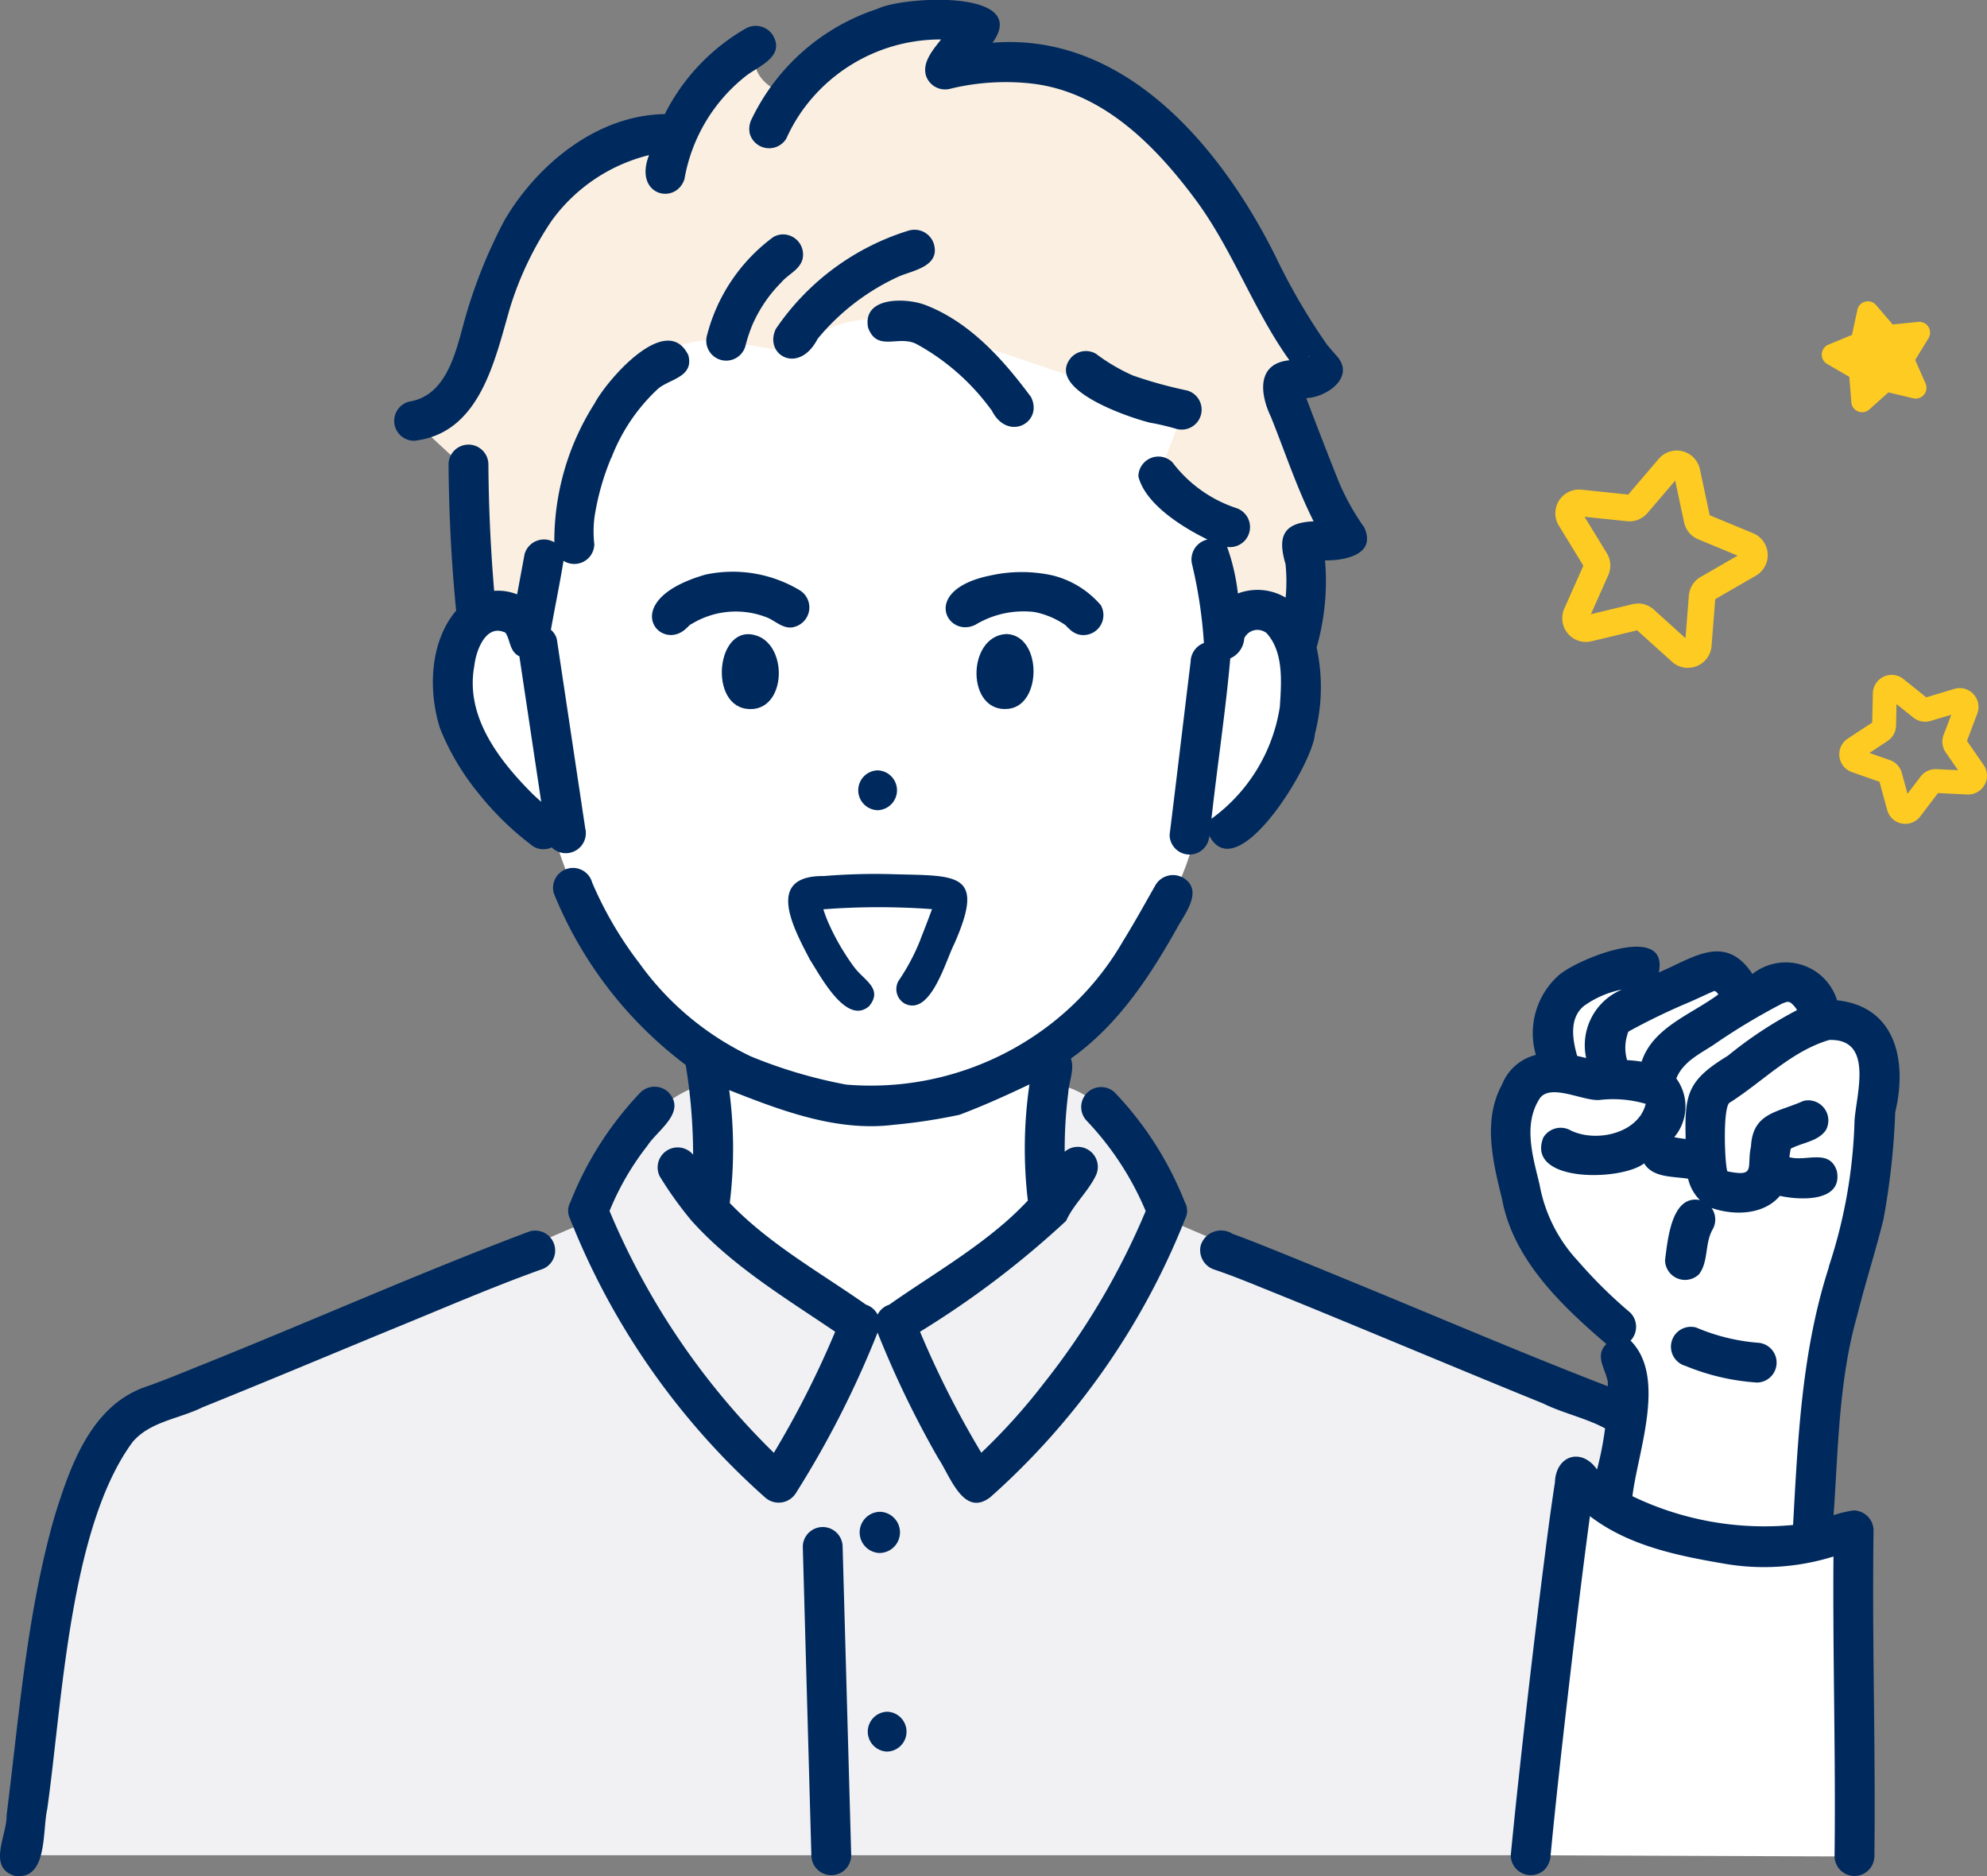
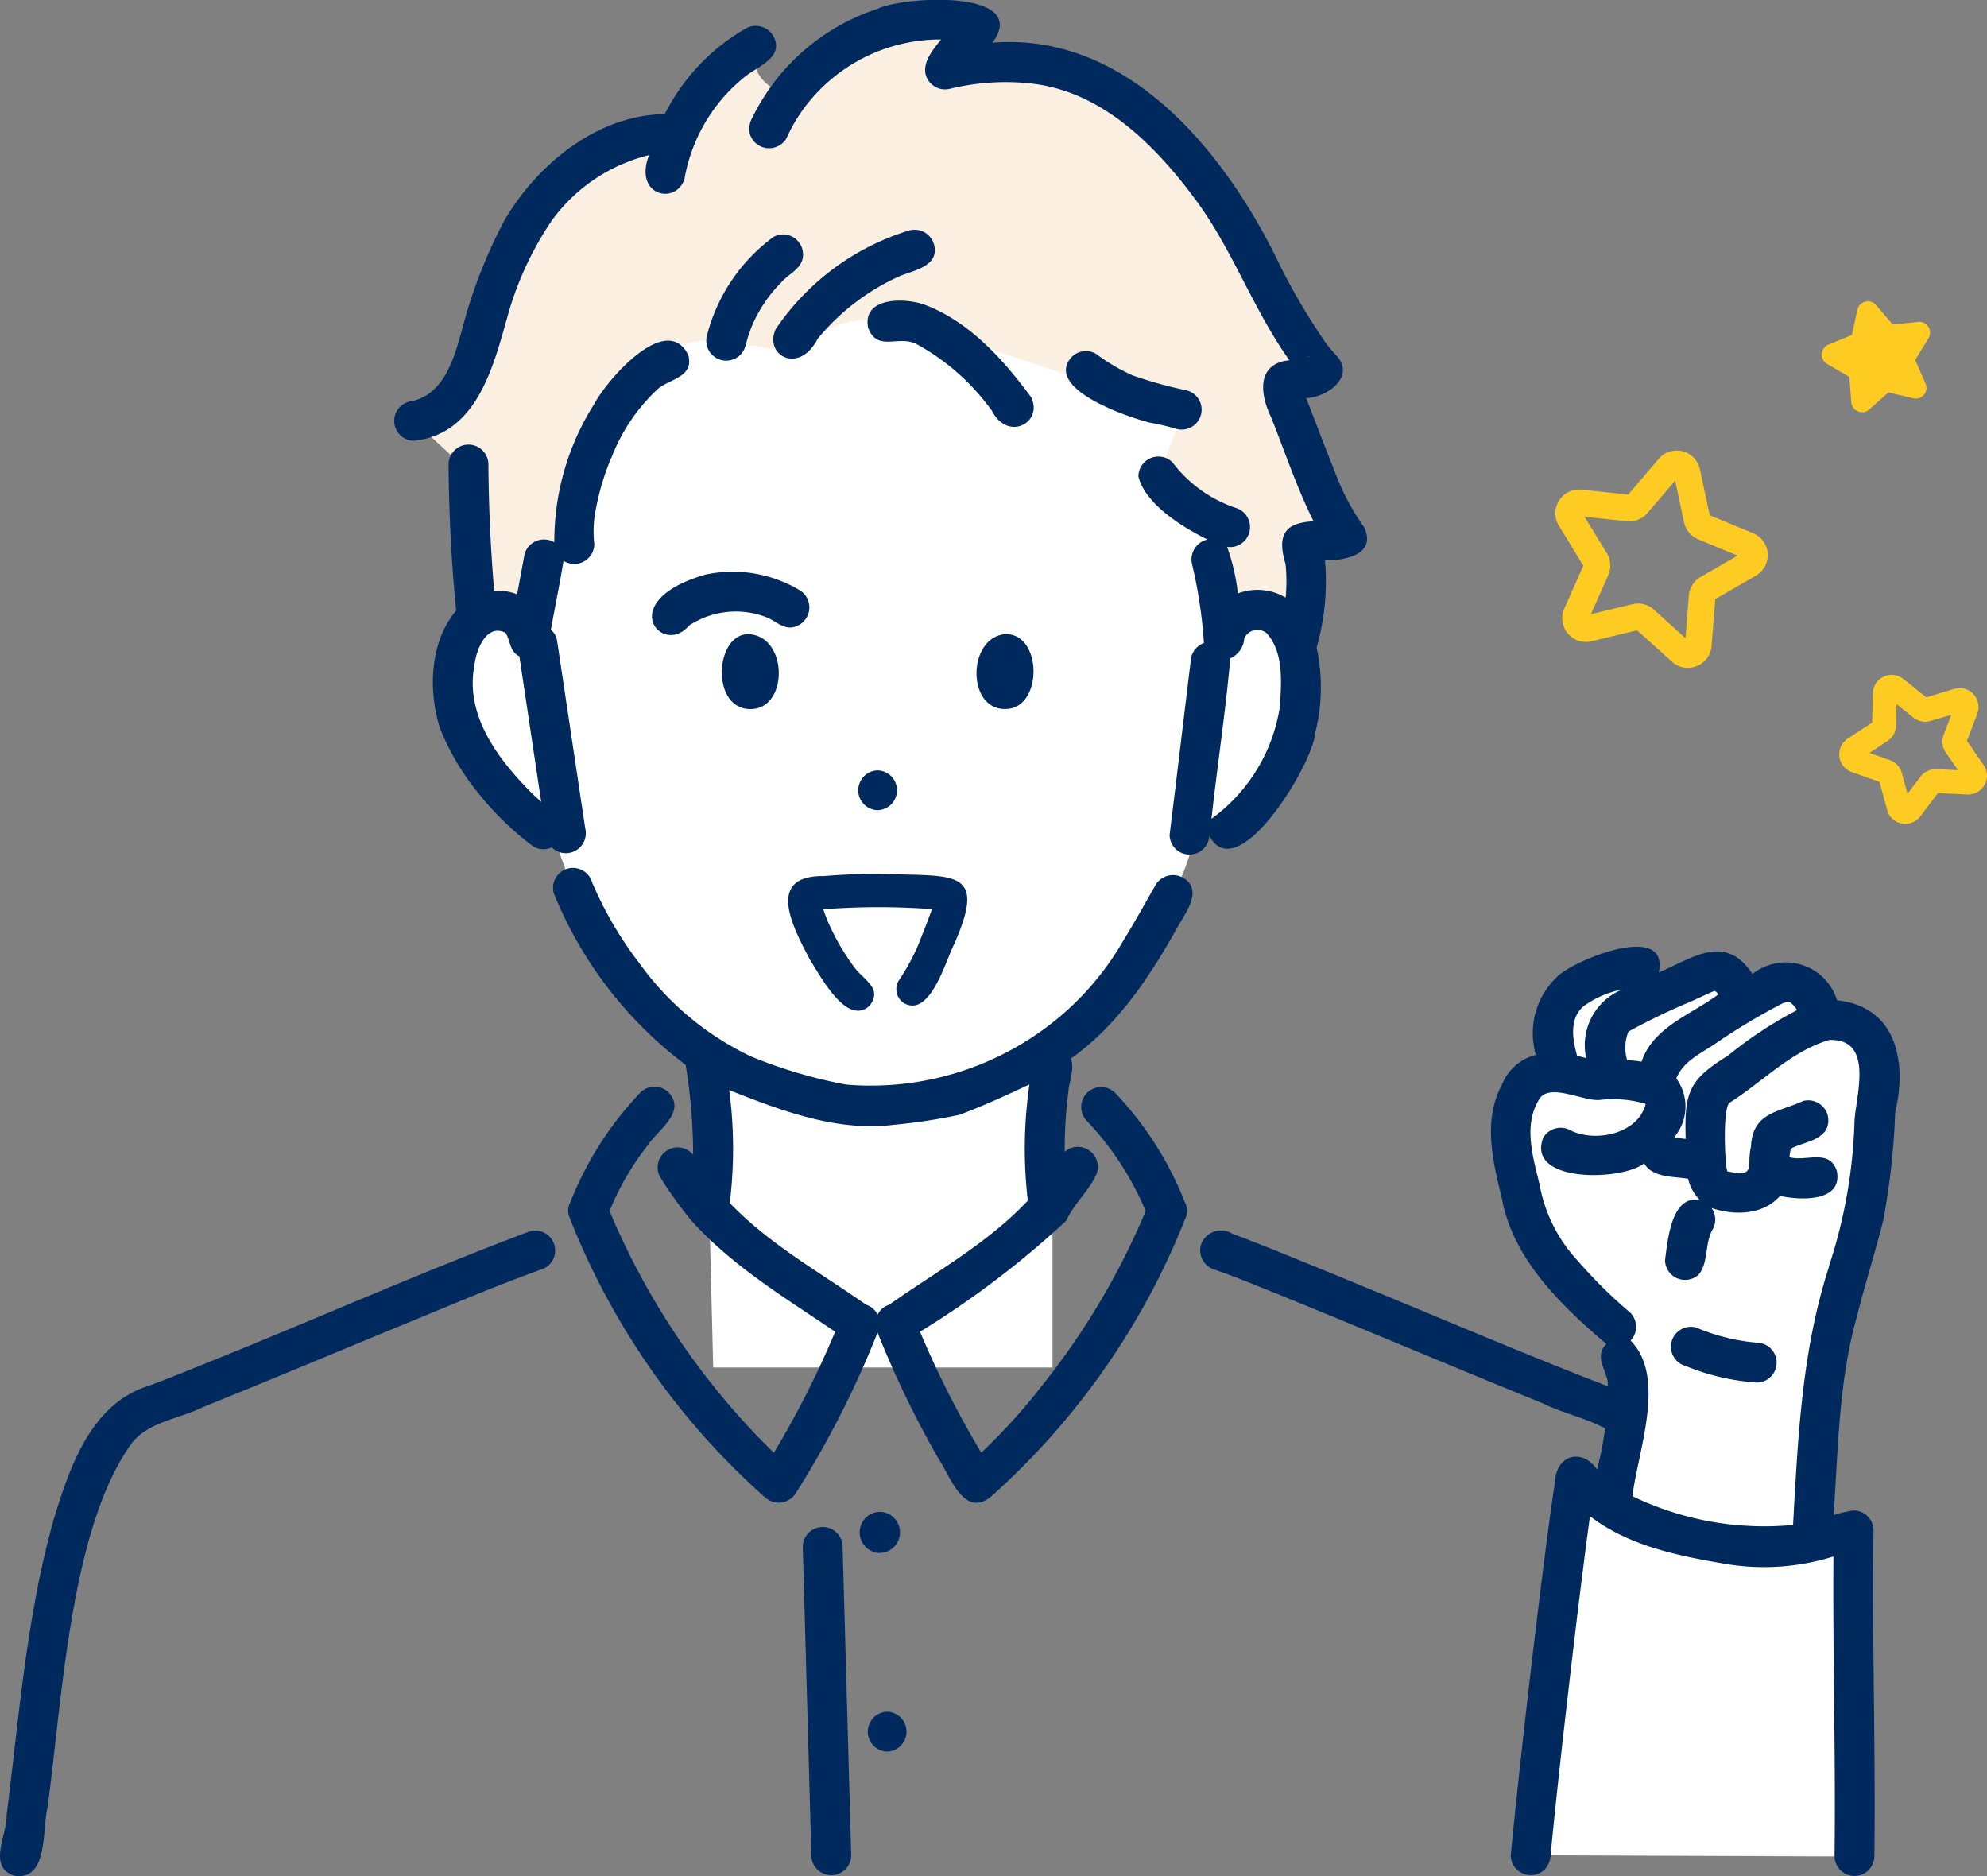
<svg xmlns="http://www.w3.org/2000/svg" id="グループ_76412" data-name="グループ 76412" width="129.016" height="121.8" viewBox="0 0 129.016 121.8">
  <rect x="0" y="0" width="129.016" height="121.8" fill="#808080" stroke="none" />
  <defs>
    <clipPath id="clip-path">
      <rect id="長方形_23681" data-name="長方形 23681" width="129.015" height="121.8" fill="none" />
    </clipPath>
  </defs>
  <g id="グループ_76379" data-name="グループ 76379" clip-path="url(#clip-path)">
    <path id="パス_143358" data-name="パス 143358" d="M175.925,104.823s-5.17-1.379-5.259,2.815,1.046,7.437,6.4,11.323c0,0,3.164,11.847,9.96,14.66l.512,20.343h22.031V133.179s7.775-6.776,9.244-13.785c0,0,6.946-2.053,6.892-8.8s-3.2-6.084-4.517-5.039c0,0-1.647-27.542-21.825-26.77s-22.742,13.348-23.438,26.038" transform="translate(-141.229 -65.185)" fill="#fff" />
-     <path id="パス_143359" data-name="パス 143359" d="M44.5,416.769,15.778,429.121s-4.544,2.2-4.957,5.37-3.5,23.564-3.5,23.564H118.764l-3.853-23.289s-1.1-4.131-6.334-6.471-26.75-11.523-26.75-11.523-2.518-8.4-7.552-8.8l-.134,8.015-11.1,7.554-10.675-7.9v-7.671s-4.563-.225-7.867,8.8" transform="translate(-6.058 -337.611)" fill="#f1f1f3" />
    <path id="パス_143360" data-name="パス 143360" d="M172.149,14.316s-7.762,1.34-9.559,6.175-4.092,12.392-6.766,12.447l3.067,2.84.761,9.776,3.756.985,1.379-4.862,1.369-.726s1.272-14.062,9.811-13.217l4.475.767a7.608,7.608,0,0,1,6.644-2.058c3.9.824,18.593,6.14,18.593,6.14l-1.52,3.971,3.444,2.795.784,6.789,5.448-.269V40.951l2.856-.483-4.326-10.04,2.462-.729S204.341,6.871,192.841,9.659l-.855-2.485s-6.941-2.368-11.881,4.579c0,0-2.753-.638-2.071-3.175,0,0-3.036,1.046-5.885,5.738" transform="translate(-128.95 -5.615)" fill="#fbefe1" />
    <path id="パス_143361" data-name="パス 143361" d="M249.092,327.432a1.316,1.316,0,0,0-1.77.464c-.691,1.213-1.365,2.437-2.1,3.625a18.567,18.567,0,0,1-4.5,5.245,19.07,19.07,0,0,1-13.488,4.1,31.276,31.276,0,0,1-6.185-1.828,18.861,18.861,0,0,1-7.251-6.056,24.129,24.129,0,0,1-3.062-5.233,1.294,1.294,0,0,0-2.495.688,26.254,26.254,0,0,0,8.567,11.151,36.08,36.08,0,0,1,.482,5.829,1.3,1.3,0,0,0-2.17,1.4,24.229,24.229,0,0,0,2.074,2.893c2.635,2.935,6.077,5,9.32,7.2a61.513,61.513,0,0,1-3.982,7.861,47.8,47.8,0,0,1-10.669-15.7,17.7,17.7,0,0,1,2.455-4.233c.658-1.018,2.561-2.17,1.382-3.464a1.311,1.311,0,0,0-1.829,0,21.971,21.971,0,0,0-4.55,7.122,1.147,1.147,0,0,0-.032,1.055,47.548,47.548,0,0,0,12.646,18.091,1.32,1.32,0,0,0,2.032-.262,63.07,63.07,0,0,0,5.3-10.415,64,64,0,0,0,3.943,8.164c.768,1.141,1.643,3.879,3.389,2.513A47.632,47.632,0,0,0,249.231,349.6a1.158,1.158,0,0,0-.018-1.112,21.968,21.968,0,0,0-4.546-7.111,1.294,1.294,0,0,0-1.829,1.829,19.406,19.406,0,0,1,3.837,5.867,47.539,47.539,0,0,1-6.585,11.149l.119-.157a39.24,39.24,0,0,1-4.206,4.7,61.493,61.493,0,0,1-3.979-7.856,59.97,59.97,0,0,0,9.488-7.2c.466-1.046,1.385-1.85,1.905-2.893a1.3,1.3,0,0,0-2-1.591,28.858,28.858,0,0,1,.232-3.826c.042-.734.422-1.507.172-2.226,3.1-2.2,5.191-5.418,7.011-8.686.533-.906,1.543-2.3.265-3.056M237.434,349.91c-2.3,1.979-4.941,3.506-7.417,5.248a1.249,1.249,0,0,0-.746.64,1.31,1.31,0,0,0-.757-.647c-3.008-2.112-6.28-3.927-8.844-6.6a28.9,28.9,0,0,0-.036-7.327c3.381,1.335,7,2.716,10.7,2.25a36.582,36.582,0,0,0,4.251-.648c1.54-.579,3.059-1.266,4.544-1.973a28.838,28.838,0,0,0-.105,7.543,21.577,21.577,0,0,1-1.588,1.516" transform="translate(-172.286 -270.453)" fill="#002a5d" />
    <path id="パス_143362" data-name="パス 143362" d="M274.29,238.936c-2.794-1.36-3.521,4.253-.961,4.631,2.451.34,2.794-3.626.961-4.631" transform="translate(-224.885 -197.553)" fill="#002a5d" />
    <path id="パス_143363" data-name="パス 143363" d="M259.57,235.132l.084-.059a.685.685,0,0,0-.084.059" transform="translate(-214.803 -194.531)" fill="#68666c" />
    <path id="パス_143364" data-name="パス 143364" d="M254.751,218.882a1.307,1.307,0,0,0,.309-2.364,8.467,8.467,0,0,0-6.121-1.019c-5.815,1.671-2.955,5.148-1.241,3.483.045-.026.138-.144.2-.185l-.08.054c.034-.025.337-.255.164-.113a5.5,5.5,0,0,1,5.038-.418c.547.262,1.076.785,1.733.562" transform="translate(-203.13 -178.196)" fill="#002a5d" />
    <path id="パス_143365" data-name="パス 143365" d="M369.581,238.662c-2.613.124-2.621,5.2.161,4.853,2.177-.277,2.14-4.785-.161-4.853" transform="translate(-304.234 -197.501)" fill="#002a5d" />
-     <path id="パス_143366" data-name="パス 143366" d="M364.651,219.374a1.3,1.3,0,0,0,1.461-1.9A6.032,6.032,0,0,0,363,215.548a9.325,9.325,0,0,0-4-.011c-4.689.926-2.843,4.131-1.022,3.206a6.051,6.051,0,0,1,3.832-.823,5.429,5.429,0,0,1,2,.845c.138.134.354.4.068.015a1.414,1.414,0,0,0,.773.594" transform="translate(-294.637 -178.187)" fill="#002a5d" />
    <path id="パス_143367" data-name="パス 143367" d="M324.31,289.985a1.294,1.294,0,0,0,0,2.587,1.294,1.294,0,0,0,0-2.587" transform="translate(-267.326 -239.973)" fill="#002a5d" />
    <path id="パス_143368" data-name="パス 143368" d="M190.108,238.118a.285.285,0,0,0-.035-.024c.041.038.066.06.081.071-.015-.016-.03-.032-.047-.047" transform="translate(-157.292 -197.031)" fill="#68666c" />
-     <path id="パス_143369" data-name="パス 143369" d="M476.452,238.032l-.044-.028.06.038-.016-.011" transform="translate(-394.245 -196.957)" fill="#68666c" />
-     <path id="パス_143370" data-name="パス 143370" d="M448.907,73.675c-.057-.075-.173-.219,0,0" transform="translate(-371.411 -60.872)" fill="#68666c" />
    <path id="パス_143371" data-name="パス 143371" d="M34.41,463.249c-7.247,2.722-14.324,5.888-21.514,8.76-1.184.478-2.368.971-3.576,1.387-3.468,1.285-4.8,5.2-5.8,8.444C1.7,488.25,1.227,494.931.384,501.515l.046-.344c.025,1.286-1.256,3.335.488,3.916,2.207.365,1.82-2.93,2.15-4.328.97-6.871,1.445-18.258,5.535-23.818,1.13-1.345,3.026-1.509,4.534-2.258,4.006-1.615,7.989-3.287,11.981-4.936,3.32-1.349,6.607-2.788,9.979-4a1.294,1.294,0,0,0-.688-2.495" transform="translate(0 -383.315)" fill="#002a5d" />
    <path id="パス_143372" data-name="パス 143372" d="M486.971,496.981c-.932-6.278-1.684-20.034-7.752-23.26-5.89-2.239-11.679-4.738-17.51-7.127q-2.293-.946-4.592-1.878c-1.049-.423-2.1-.847-3.161-1.234a1.384,1.384,0,0,0-2.059.739,1.324,1.324,0,0,0,.9,1.591c1.192.4,2.358.887,3.523,1.356,1.883.758,3.76,1.532,5.637,2.308,4.047,1.671,8.084,3.364,12.142,5.01,1.535.76,3.344,1.049,4.732,2.054,3.68,4.168,4.105,10.9,5.029,16.195.188,1.414.358,2.83.521,4.247a1.409,1.409,0,0,0,.379.915,1.3,1.3,0,0,0,2.208-.915M478.545,476.3a.348.348,0,0,0,.034.029c-.016-.013-.029-.023-.034-.029m.132.1,0,0c.1.071.058.043,0,0" transform="translate(-373.93 -383.383)" fill="#002a5d" />
    <path id="パス_143373" data-name="パス 143373" d="M393.838,519.54h0" transform="translate(-325.915 -429.931)" fill="#68666c" />
    <path id="パス_143374" data-name="パス 143374" d="M304.823,576.014a1.294,1.294,0,0,0-2.587,0q.218,7.831.435,15.662.061,2.194.122,4.389a1.293,1.293,0,0,0,2.587,0q-.279-10.025-.558-20.051" transform="translate(-250.111 -475.62)" fill="#002a5d" />
    <path id="パス_143375" data-name="パス 143375" d="M324.926,571.757a1.338,1.338,0,0,0,.086-2.674,1.338,1.338,0,0,0-.086,2.674" transform="translate(-267.842 -470.936)" fill="#002a5d" />
    <path id="パス_143376" data-name="パス 143376" d="M327.9,644.346a1.294,1.294,0,0,0,0,2.587,1.294,1.294,0,0,0,0-2.587" transform="translate(-270.297 -533.219)" fill="#002a5d" />
    <path id="パス_143377" data-name="パス 143377" d="M271.268,88.315a1.251,1.251,0,0,0-1,.13,11.465,11.465,0,0,0-4.294,6.377,1.294,1.294,0,0,0,2.495.688,10.3,10.3,0,0,1,.419-1.291,8.979,8.979,0,0,1,1.916-2.844c.434-.519,1.152-.786,1.364-1.469a1.306,1.306,0,0,0-.9-1.591" transform="translate(-220.069 -73.047)" fill="#002a5d" />
    <path id="パス_143378" data-name="パス 143378" d="M299.966,86.461a16.172,16.172,0,0,0-8.676,6.4c-.8,1.683,1.487,3.015,2.712.645a14.72,14.72,0,0,1,5.368-4.091c.951-.373,2.57-.661,2.187-2.051a1.314,1.314,0,0,0-1.591-.9" transform="translate(-240.915 -71.507)" fill="#002a5d" />
    <path id="パス_143379" data-name="パス 143379" d="M280.459,28.393c-.066.055-.116.1.078-.061-.027.019-.052.041-.078.061" transform="translate(-232.041 -23.446)" fill="#68666c" />
    <path id="パス_143380" data-name="パス 143380" d="M282.11,8.7A1.307,1.307,0,0,0,284.474,9a10.819,10.819,0,0,1,1.059-1.849,11.011,11.011,0,0,1,8.991-4.589c-.493.631-1.211,1.441-.994,2.3a1.306,1.306,0,0,0,1.591.9,15.216,15.216,0,0,1,5.357-.329c4.509.553,7.872,3.931,10.473,7.4l-.036-.045c2.492,3.277,3.833,7.259,6.227,10.6-2.137.209-1.923,2.178-1.2,3.678.911,2.263,1.674,4.6,2.771,6.779-1.978.084-2.356.989-1.824,2.774a11.087,11.087,0,0,1,.007,2.18,3.572,3.572,0,0,0-3.1-.27,13.371,13.371,0,0,0-.7-3.024,1.3,1.3,0,0,0,.627-2.51,8.563,8.563,0,0,1-4.18-2.985,1.3,1.3,0,0,0-2.208.915c.442,1.81,2.885,3.319,4.487,4.1a1.327,1.327,0,0,0-1,1.614,30.335,30.335,0,0,1,.768,5.105,1.322,1.322,0,0,0-.862,1.215c-.46,3.745-.9,7.492-1.365,11.237a1.29,1.29,0,0,0,2.578.063c1.824,3.462,6.756-4.722,6.856-6.613a12.1,12.1,0,0,0,.111-5.61,15.613,15.613,0,0,0,.544-5.655c1.31.015,3.352-.375,2.549-2.138a15.654,15.654,0,0,1-1.664-2.991q-1.074-2.694-2.1-5.405c1.322-.052,3.185-1.35,2-2.713-.258-.285-.519-.585-.748-.892a41.021,41.021,0,0,1-3.254-5.613c-3.5-7.023-9.74-14.555-18.372-13.855,2.53-3.491-5.817-3.022-7.465-2.2A13.819,13.819,0,0,0,282.24,7.7a1.406,1.406,0,0,0-.13,1m32.212,32.55-.075.1a.394.394,0,0,1,.075-.1m2.2,4.622a11.05,11.05,0,0,1-4.442,7.282c.384-3.471.914-6.942,1.223-10.413a1.523,1.523,0,0,0,.906-1.294.939.939,0,0,1,1.372-.4c.028.015.128.081.175.108l-.114-.07c1.143,1.233.981,3.212.879,4.783m3.107-23.427c-.035-.015-.082-.093-.115-.146.026.034.112.145.115.146m-1.245.719c-.02.012-.04.022-.061.033a1.3,1.3,0,0,1,.173-.108c-.039.021-.075.051-.113.074M287.737,4.887l-.056.044a.644.644,0,0,1,.056-.044" transform="translate(-233.42 0)" fill="#002a5d" />
-     <path id="パス_143381" data-name="パス 143381" d="M207.038,83.278c-.079.109-.083.125.052-.067-.017.022-.035.044-.052.067" transform="translate(-171.286 -68.86)" fill="#68666c" />
    <path id="パス_143382" data-name="パス 143382" d="M149.71,36.658c4.275-.457,5.237-5.176,6.228-8.592a21.216,21.216,0,0,1,2.729-5.712l-.027.038a11.082,11.082,0,0,1,6.338-4.281c-1.023,2.634,1.734,3.266,2.3,1.559a10.892,10.892,0,0,1,4.085-6.772l-.036.03c.857-.635,2.461-1.234,1.706-2.576a1.319,1.319,0,0,0-1.77-.464A13.3,13.3,0,0,0,166,15.45c-4.376.059-8.256,3.235-10.4,6.876a32.672,32.672,0,0,0-2.669,6.753c-.529,1.951-1.159,4.648-3.5,5.029l.242-.033a1.291,1.291,0,0,0,.039,2.581m.987-3.069c-.056.04-.09.062,0,0" transform="translate(-122.836 -8.041)" fill="#002a5d" />
    <path id="パス_143383" data-name="パス 143383" d="M372.784,153.738c.168.228.058.075,0,0" transform="translate(-308.492 -127.224)" fill="#68666c" />
-     <path id="パス_143384" data-name="パス 143384" d="M334.686,120.31c1.034,2.043,3.361.776,2.546-.878-1.806-2.441-3.99-4.889-6.892-5.99-1.273-.473-4.073-.529-3.69,1.478.594,1.62,1.993.449,3.166,1.079a14.758,14.758,0,0,1,4.761,4.167l-.027-.037c.045.061.092.12.137.181" transform="translate(-270.285 -93.652)" fill="#002a5d" />
+     <path id="パス_143384" data-name="パス 143384" d="M334.686,120.31c1.034,2.043,3.361.776,2.546-.878-1.806-2.441-3.99-4.889-6.892-5.99-1.273-.473-4.073-.529-3.69,1.478.594,1.62,1.993.449,3.166,1.079a14.758,14.758,0,0,1,4.761,4.167c.045.061.092.12.137.181" transform="translate(-270.285 -93.652)" fill="#002a5d" />
    <path id="パス_143385" data-name="パス 143385" d="M406.749,136.789a15.164,15.164,0,0,1,1.738.407,1.294,1.294,0,0,0,.688-2.495,27.972,27.972,0,0,1-3.512-.972,12.082,12.082,0,0,1-2.4-1.411,1.3,1.3,0,0,0-1.77.464c-1.184,1.954,3.877,3.659,5.256,4.006" transform="translate(-332.103 -109.352)" fill="#002a5d" />
    <path id="パス_143386" data-name="パス 143386" d="M174.588,135.837a11.927,11.927,0,0,1,3.073-4.52c.808-.613,2.286-.752,1.92-2.138-1.405-2.88-5.286,1.61-6.1,3.155a16.607,16.607,0,0,0-2.6,8.993,1.311,1.311,0,0,0-1.929.755l-.488,2.625a3.337,3.337,0,0,0-1.49-.229q-.346-4.089-.374-8.2a1.293,1.293,0,1,0-2.587,0c.024,3.167.181,6.333.493,9.484-1.723,2.028-1.829,5.226-1.037,7.672a16.1,16.1,0,0,0,2.465,4.159,19.263,19.263,0,0,0,3.589,3.484,1.285,1.285,0,0,0,1.189.057,1.3,1.3,0,0,0,2.175-1.241l-1.841-12.265a1.163,1.163,0,0,0-.389-.62c.266-1.494.578-2.982.82-4.48a1.3,1.3,0,0,0,2-1.078,7.315,7.315,0,0,1,.013-1.769,16.486,16.486,0,0,1,1.089-3.85m-6.963,11.3a.155.155,0,0,1-.028-.024l.028.024m-1.032.184c-.044.03-.067.045,0,0m-.331.349h0m3.18,9.962c-2.171-2.179-4.36-5.027-3.745-8.285.1-.952.735-2.723,1.972-2.166l-.036-.035a.675.675,0,0,1,.129.115l-.011-.008c.289.5.248,1.189.869,1.481l1.418,9.448c-.2-.179-.4-.361-.6-.549" transform="translate(-134.888 -106.12)" fill="#002a5d" />
    <path id="パス_143387" data-name="パス 143387" d="M305.339,333.251a13.637,13.637,0,0,1-1.429,2.7,1.083,1.083,0,0,0,.387,1.475c1.685.862,2.659-2.748,3.22-3.851,2.076-4.681.2-4.429-3.888-4.541a40.652,40.652,0,0,0-4.568.117c-3.861-.043-1.971,3.39-.91,5.426.671,1.032,2.367,4.314,3.849,3.019.9-1.1-.278-1.653-.9-2.439-.056-.069-.242-.337-.035-.04a15.172,15.172,0,0,1-1.75-3.02l.025.063c-.013-.034-.082-.194-.074-.182q-.133-.329-.24-.667a47.169,47.169,0,0,1,7.055-.01q-.36.978-.746,1.946m.879-2.55v0" transform="translate(-245.565 -272.278)" fill="#002a5d" />
    <path id="パス_143388" data-name="パス 143388" d="M311.439,346.27l.011.023c-.029-.073-.044-.108-.049-.12.013.032.025.065.038.1" transform="translate(-257.695 -286.47)" fill="#68666c" />
    <path id="パス_143389" data-name="パス 143389" d="M597.236,582.82l-21.024-.08,2.8-24.1s6.8,5.047,17.872,3Z" transform="translate(-476.836 -462.295)" fill="#fff" />
    <path id="パス_143390" data-name="パス 143390" d="M588.175,399.928s.942-11.3,1.016-11.867,2.767-8.475,2.943-11.7,2.461-9.821-2.87-10.221c0,0-.345-3.343-5.536-1.956,0,0-1.937-2.631-5.621-.1,0,0-1.139-1.978-2.914-1.276s-5.174,1.864-3.833,6.45c0,0-3.2.523-2.745,3.583s.633,7.223,3.627,10.285,4.567,5.331,2.951,14.852a15.645,15.645,0,0,0,12.981,1.946" transform="translate(-470.513 -300.115)" fill="#fff" />
    <path id="パス_143391" data-name="パス 143391" d="M674.053,377.431a.642.642,0,0,0-.071-.044l.083.055-.011-.011" transform="translate(-557.744 -312.301)" fill="#68666c" />
    <path id="パス_143392" data-name="パス 143392" d="M646.02,373.327l-.027-.016.028.017h0" transform="translate(-534.582 -308.928)" fill="#68666c" />
    <path id="パス_143393" data-name="パス 143393" d="M612.927,388.2a.72.72,0,0,0-.055.093c.016-.022.038-.056.068-.106l-.013.013" transform="translate(-507.173 -321.239)" fill="#68666c" />
    <path id="パス_143394" data-name="パス 143394" d="M593.165,473.525h0c-.178-.269-.057-.071,0,0" transform="translate(-490.788 -391.746)" fill="#68666c" />
    <path id="パス_143395" data-name="パス 143395" d="M634.758,500.466a12.752,12.752,0,0,1-3.965-.985,1.294,1.294,0,0,0-.688,2.495,14.622,14.622,0,0,0,4.653,1.078,1.294,1.294,0,0,0,0-2.587" transform="translate(-520.66 -413.298)" fill="#002a5d" />
    <path id="パス_143396" data-name="パス 143396" d="M587.537,367.1c.79-3.246.119-6.881-3.769-7.295a3.485,3.485,0,0,0-5.494-1.708c-1.78-2.687-3.851-1.035-6.082-.1.7-3.328-5.414-.836-6.545.227a5.038,5.038,0,0,0-1.436,5.126,3.2,3.2,0,0,0-2.2,1.931c-1.261,2.313-.592,5.007,0,7.413.722,3.937,3.857,6.927,6.781,9.426-.794.758-.053,1.608.09,2.461a21.3,21.3,0,0,1-.7,5.684c-1.018-1.45-2.68-.908-2.734.846-.323,2.079-.581,4.168-.846,6.255q-.747,5.977-1.4,11.965c-.219,1.994-.431,3.99-.622,5.987a1.3,1.3,0,0,0,2.208.915,1.466,1.466,0,0,0,.379-.915c.263-2.752.564-5.5.874-8.247.5-4.37,1.011-8.737,1.59-13.1l-.046.344q.069-.509.137-1.019c2.475,1.9,5.612,2.553,8.623,3.067a15.1,15.1,0,0,0,7.189-.449c-.052,6.494.152,12.988.07,19.482a1.294,1.294,0,0,0,2.587,0c.067-5.406-.061-10.812-.079-16.218q-.006-2.426.022-4.851a1.313,1.313,0,0,0-1.292-1.405,7.739,7.739,0,0,0-1.3.307c.306-4.344.329-8.745,1.534-12.963.518-2.086,1.184-4.136,1.7-6.221a47.443,47.443,0,0,0,.766-6.944m-2.731-4.122a.217.217,0,0,1-.037-.052s.018.026.037.052m-3.713-2.656c.045.063.066.1,0,0m-.419-.407s.011,0,.031.013l-.031-.013m-.415.077c.149-.051.32-.144.466-.036l-.031-.022c.074.02.121.092.19.126l-.077-.049a1.625,1.625,0,0,1,.358.429,26.186,26.186,0,0,0-4.491,2.962c-2.591,1.58-2.826,2.451-2.741,5.4a6.293,6.293,0,0,1-.743-.111,3.08,3.08,0,0,0,.135-3.812c.433-1.073,1.484-1.574,2.4-2.17a41.3,41.3,0,0,1,4.528-2.721m-3.5,11.028s-.005-.008-.009-.012a.034.034,0,0,1,.009.012m-2.866-2.213-.276-.037.276.037m-2.912-1.44.111-.143a.57.57,0,0,1-.111.143m3.124-3.578a.4.4,0,0,1,.094-.071.734.734,0,0,1-.094.071m1.723-4.6.027.017-.035-.015.008,0m.178.126-.033-.02.033.02m-1.825.61c.545-.233,1.075-.5,1.621-.727a.8.8,0,0,1,.1.054l-.063-.041c.054.01.082.058.13.082l-.039-.024a.583.583,0,0,1,.128.156c-1.744,1.3-4.248,2.132-4.98,4.365a8.921,8.921,0,0,0-.942-.1,2.827,2.827,0,0,1,.054-1.766l-.018.023a.334.334,0,0,1,.095-.144l-.009.015a41.449,41.449,0,0,1,3.924-1.892m-4.021,2.032c-.009,0,0-.022.023-.055l-.023.055m.138-.21h0m-2.952-1.585a6.267,6.267,0,0,1,2.455-1.053,3.909,3.909,0,0,0-2.325,4.443c-.195-.046-.389-.093-.584-.136-.306-1.069-.53-2.467.454-3.254m15.895,16.951c-1.761,5.422-2.015,11.108-2.33,16.754A19.732,19.732,0,0,1,570.48,392c.353-2.91,2.236-7.741-.119-10.1a1.309,1.309,0,0,0-.014-1.812,30.8,30.8,0,0,1-3.482-3.45l.017.025a9.843,9.843,0,0,1-2.433-4.907c-.433-1.807-1.09-3.908.027-5.6.714-.957,2.787.194,3.851.122a7.547,7.547,0,0,1,3.017.25c-.483,1.936-3.245,2.531-4.879,1.721a1.317,1.317,0,0,0-1.77.464c-1.161,2.958,5.08,2.832,6.546,1.678.57.95,1.893.837,2.856,1a2.846,2.846,0,0,0,.764,1.382c-1.856-.36-2.089,2.612-2.263,3.9a1.3,1.3,0,0,0,2.208.915c.62-.813.367-1.987.871-2.889a1.293,1.293,0,0,0-.06-1.413c1.45.505,3.379.464,4.44-.785,1.3.291,4.086.418,3.7-1.6-.47-1.5-2-.6-3.085-.911.02-.185.054-.369.089-.552.749-.4,1.769-.462,2.278-1.2a1.307,1.307,0,0,0-1.461-1.9c-1.655.755-3.285.738-3.4,2.958-.3,1.374.353,1.994-1.534,1.612-.178-.5-.315-4.33.184-4.478,2.129-1.356,3.965-3.32,6.432-4.05,2.87-.091,1.785,3.425,1.643,5.192a32.965,32.965,0,0,1-1.673,9.527" transform="translate(-464.487 -294.865)" fill="#002a5d" />
    <path id="パス_143397" data-name="パス 143397" d="M594.152,183.729a1.531,1.531,0,0,1-1.026-.4l-2.266-2.039-2.965.711a1.539,1.539,0,0,1-1.765-2.122l1.239-2.786-1.592-2.6a1.539,1.539,0,0,1,1.473-2.335l3.032.317,1.98-2.318a1.539,1.539,0,0,1,2.676.679l.635,2.982,2.817,1.167a1.539,1.539,0,0,1,.181,2.755l-2.639,1.525-.24,3.039a1.53,1.53,0,0,1-.964,1.309,1.546,1.546,0,0,1-.574.111m-3.241-4.178a1.538,1.538,0,0,1,1.029.395L594,181.8l.218-2.762a1.539,1.539,0,0,1,.765-1.212l2.4-1.386-2.559-1.061a1.54,1.54,0,0,1-.916-1.1l-.577-2.71-1.8,2.106a1.54,1.54,0,0,1-1.331.531l-2.755-.288,1.447,2.362a1.539,1.539,0,0,1,.094,1.43l-1.126,2.531,2.694-.646a1.543,1.543,0,0,1,.359-.042" transform="translate(-484.561 -140.368)" fill="#fdcb21" />
    <path id="パス_143398" data-name="パス 143398" d="M696.742,263.722a1.228,1.228,0,0,1-.237-.023,1.214,1.214,0,0,1-.946-.878l-.5-1.832-1.793-.627a1.222,1.222,0,0,1-.267-2.175l1.588-1.042.042-1.9a1.222,1.222,0,0,1,1.986-.926l1.482,1.188,1.819-.547a1.222,1.222,0,0,1,1.495,1.6l-.672,1.776,1.082,1.561a1.222,1.222,0,0,1-1.062,1.917l-1.9-.091-1.15,1.512a1.214,1.214,0,0,1-.969.483m-2.332-4.6,1.325.463a1.221,1.221,0,0,1,.776.832l.37,1.354.85-1.117a1.226,1.226,0,0,1,1.031-.481l1.4.067-.8-1.154a1.221,1.221,0,0,1-.139-1.129l.5-1.313-1.344.4a1.223,1.223,0,0,1-1.117-.217l-1.095-.878-.031,1.4a1.222,1.222,0,0,1-.551.995Z" transform="translate(-573.024 -210.236)" fill="#fdcb21" />
    <path id="パス_143399" data-name="パス 143399" d="M690.175,115.695l-.344,1.618a.356.356,0,0,1-.212.255l-1.528.633a.356.356,0,0,0-.042.637l1.432.828a.356.356,0,0,1,.177.28l.13,1.649a.356.356,0,0,0,.593.237l1.23-1.106a.355.355,0,0,1,.321-.082l1.609.386a.356.356,0,0,0,.408-.491l-.672-1.511a.356.356,0,0,1,.022-.331l.864-1.411a.356.356,0,0,0-.34-.54l-1.645.172a.356.356,0,0,1-.308-.123l-1.075-1.258a.356.356,0,0,0-.619.157" transform="translate(-569.237 -95.508)" fill="#fdcb21" />
    <path id="パス_143400" data-name="パス 143400" d="M688.488,120.612a.7.7,0,0,1-.7-.646l-.13-1.649-1.438-.836a.7.7,0,0,1,.082-1.254l1.528-.633.351-1.626a.7.7,0,0,1,1.218-.309l1.075,1.258,1.655-.168a.7.7,0,0,1,.67,1.063l-.864,1.411.672,1.522a.7.7,0,0,1-.8.966l-1.609-.386-1.24,1.109a.7.7,0,0,1-.467.18m-1.923-3.729,1.432.828a.7.7,0,0,1,.348.552l.13,1.649.249.264-.231-.256,1.23-1.106a.7.7,0,0,1,.632-.161l1.609.386.328-.155-.315.14-.672-1.511a.7.7,0,0,1,.043-.651l.864-1.411-.011-.017-1.645.172a.7.7,0,0,1-.606-.242l-1.074-1.257-.292-.21.274.209,0,.005-.344,1.618a.7.7,0,0,1-.417.5l-1.528.633-.174.318Z" transform="translate(-567.582 -93.852)" fill="#fdcb21" />
  </g>
</svg>